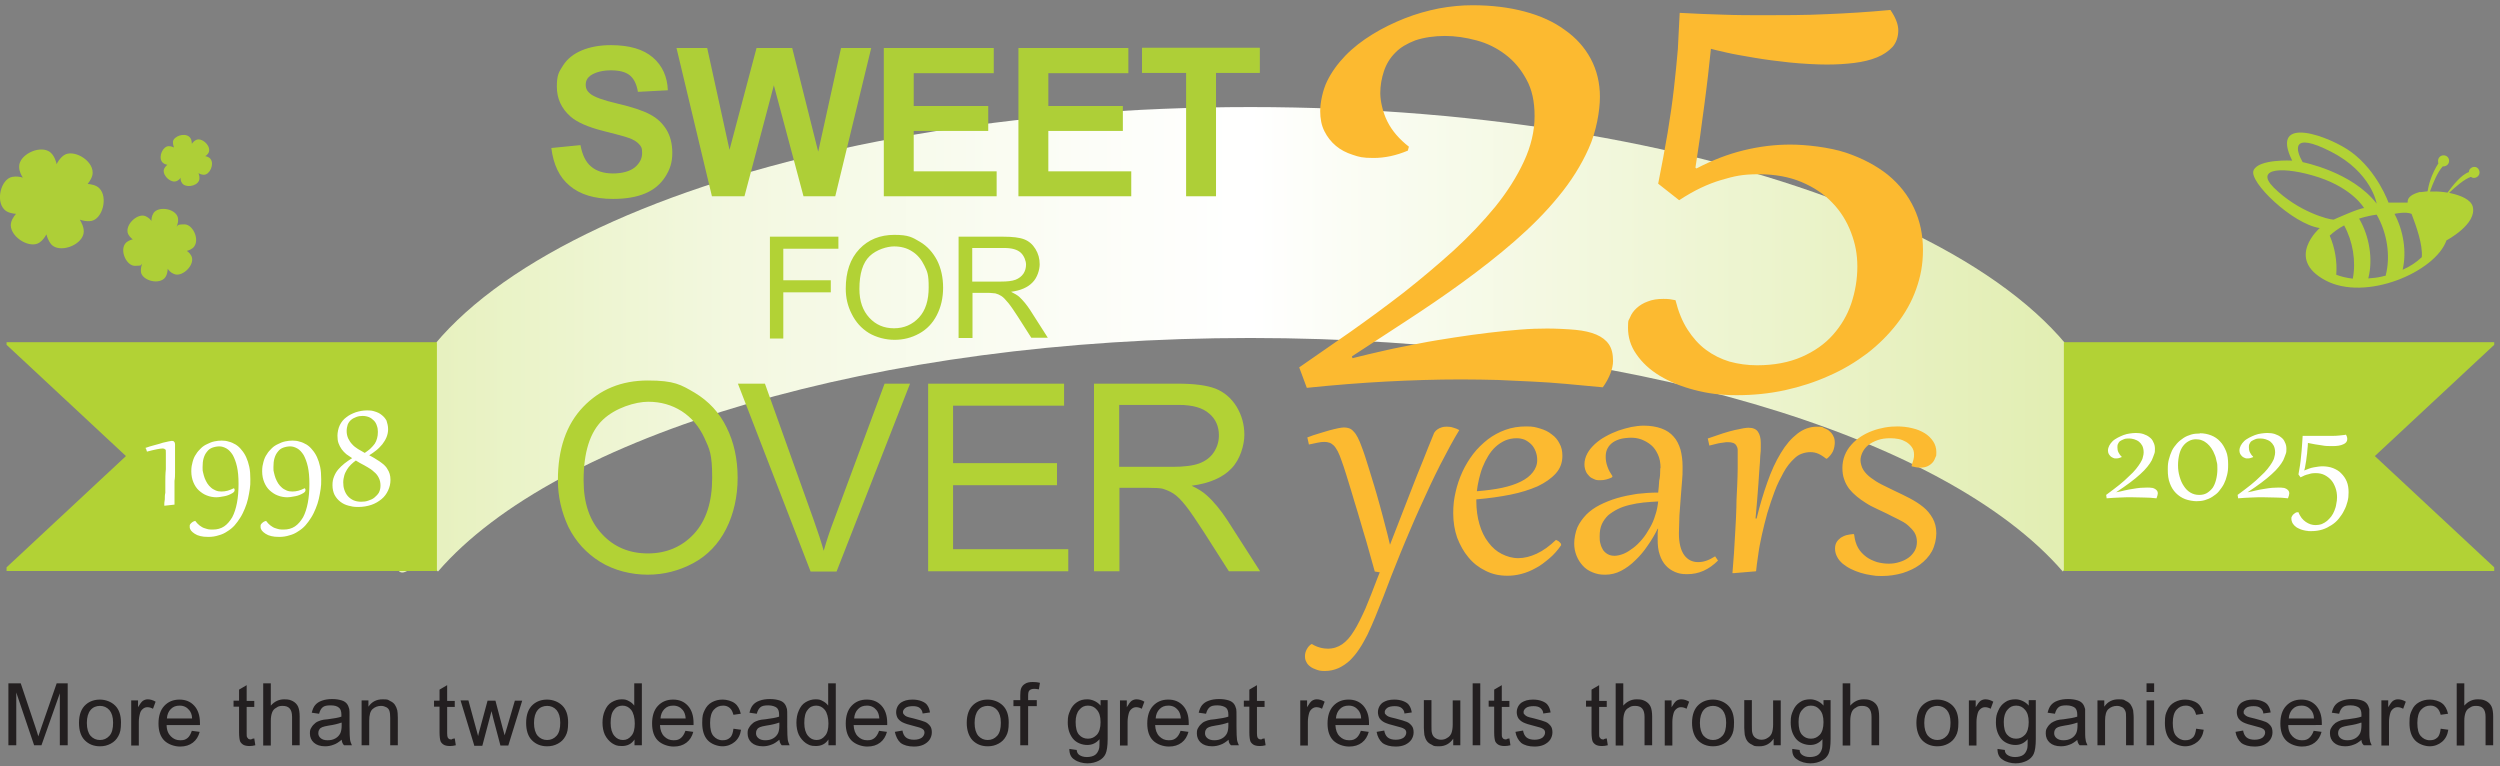
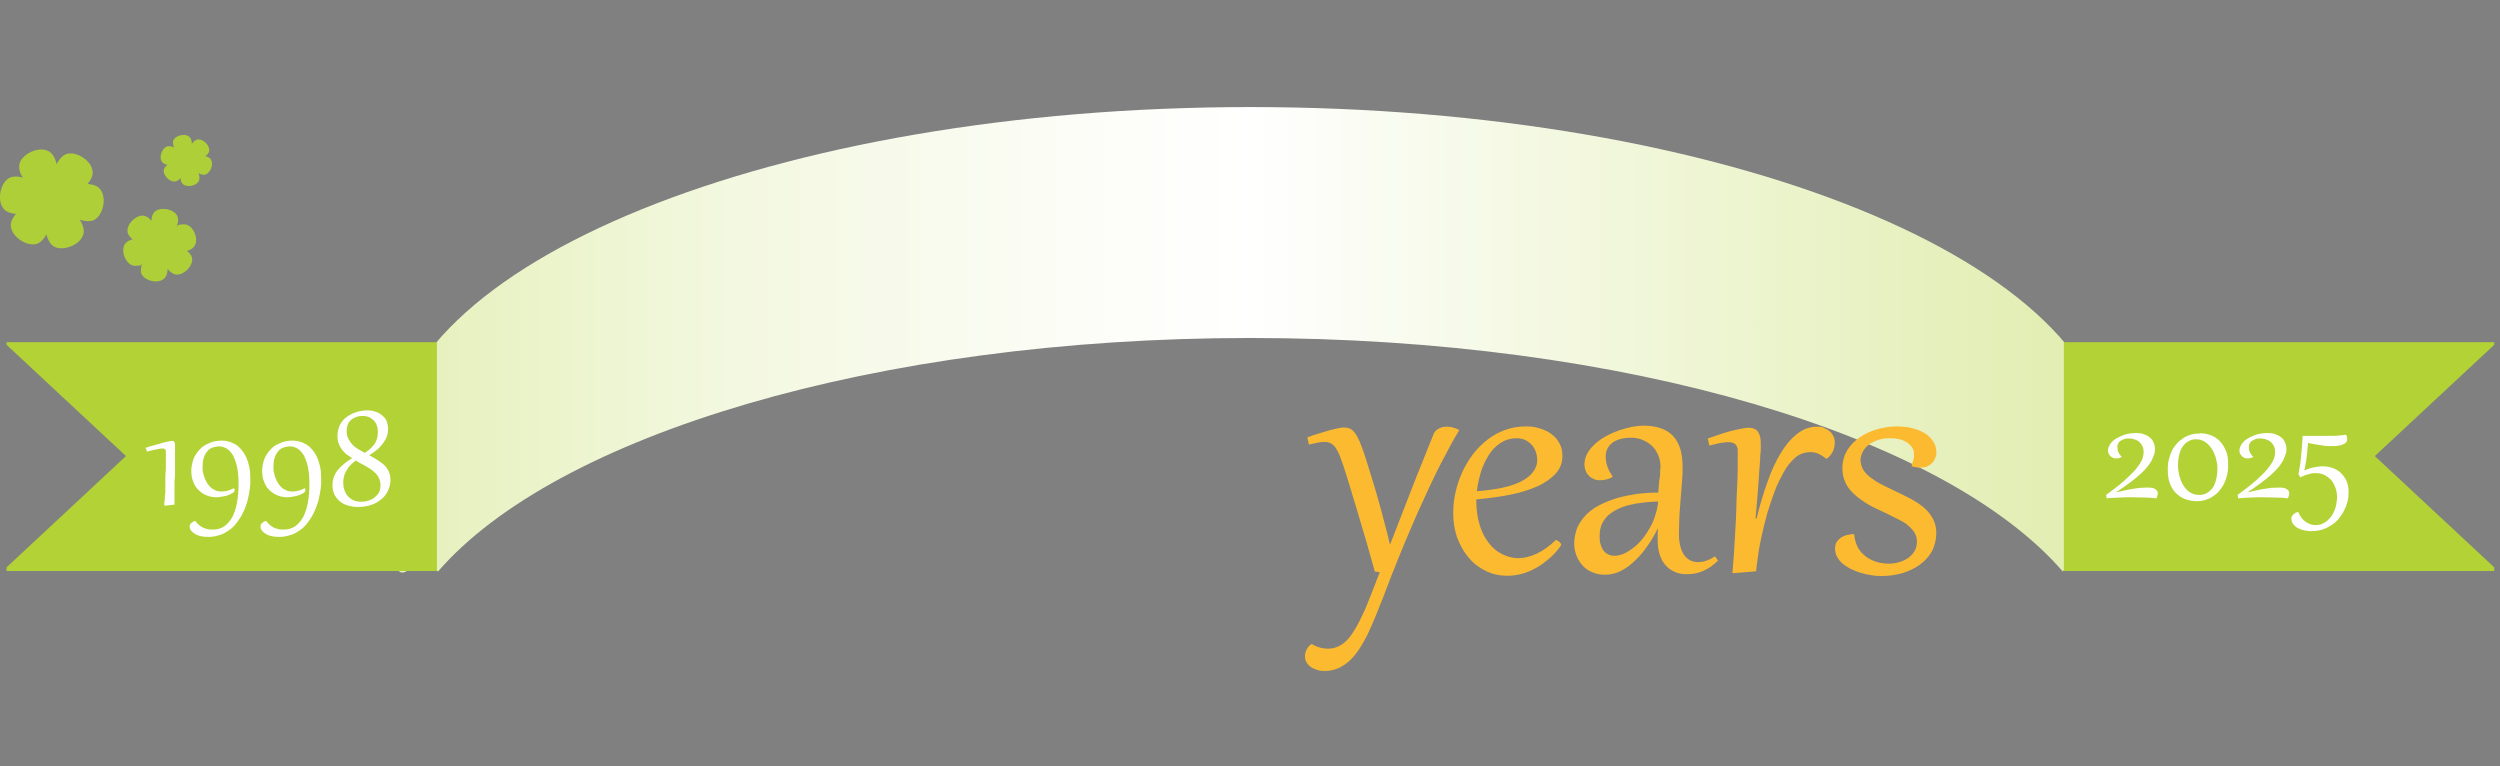
<svg xmlns="http://www.w3.org/2000/svg" viewBox="0 0 952.7 292">
  <rect x="0" y="0" width="952.7" height="292" fill="#808080" stroke="none" />
  <defs>
    <linearGradient id="linear-gradient" x1="148.5" x2="804.5" y1="406.7" y2="406.7" gradientTransform="matrix(1 0 0 -1 0 536)" gradientUnits="userSpaceOnUse">
      <stop offset="0" stop-color="#e0edae" />
      <stop offset="0" stop-color="#e5f0ba" />
      <stop offset=".2" stop-color="#f3f8e0" />
      <stop offset=".4" stop-color="#fcfdf7" />
      <stop offset=".5" stop-color="#fff" />
      <stop offset=".6" stop-color="#f8fbed" />
      <stop offset=".9" stop-color="#e6f0bd" />
      <stop offset="1" stop-color="#e0edae" />
    </linearGradient>
    <style>.cls-1{fill:#fff}.cls-3{fill:#aecf37}.cls-4{fill:#b2d235}.cls-6{fill:#fcba30}</style>
  </defs>
  <g id="Layer_1">
    <path d="M476.5 128.8c143.1 0 264.8 37.2 309.6 89 11.9-13.8 18.4-28.6 18.4-44 0-73.5-146.9-133-328-133s-328 59.5-328 133 6.5 30.2 18.4 44c44.8-51.8 166.5-89 309.6-89Z" style="fill:url(#linear-gradient)" />
-     <path d="M943.8 63.8c-1-.5-2.3 0-2.8 1 0 .3-.2.6-.2.8-2.9 1-6.1 5.1-8.1 7.8-1.9-.3-3.9-.5-5.7-.4h-1c1.1-3 2.9-7.5 4.9-9.6h.3c1.1 0 2.1-.9 2.1-2.1s-.9-2.1-2.1-2.1-2.1.9-2.1 2.1 0 .6.2.8c-2.8 4.4-3.8 8.3-4.2 10.8l-2.4.3h-.7c-2.8.8-4.7 2-4.5 4h-7.3S906 65.3 896.1 58c-7.9-5.9-31.5-14.8-22.6 3.2 0 0-12.8-.7-14.7 3.7-2 4.3 14.9 20.5 25.2 22 0 0-13.3 11.6 2.1 19.9 15.4 8.3 42-3.2 46.2-15.2 0 0 11.8-6.2 10-12.9-.7-2.6-4.5-4.3-9-5.2 2.3-2.2 5.7-5.2 8.3-6.1 0 0 .2 0 .3.2 1 .5 2.3 0 2.8-1s0-2.3-.9-2.8Zm-55.5-6c15.5 7.9 17.4 19.8 17.4 19.8-9.4-12.2-28.2-15.8-28.2-15.8-2.6-4.5-4.7-11.9 10.8-4Zm8.3 48.4c-2.4-.3-4.5-.8-6.3-1.5.4-5-.5-10.3-2.5-14.9 1.5-1.4 3.4-2.8 5.5-3.9 3.3 6 4.6 13.6 3.3 20.3Zm-7.3-22.5c-1.9 0-13.5-3-22.8-12.2-7.7-7.7 4.1-8.2 17.2-3.9 13.1 4.4 17.2 11.7 17.2 11.7-1.9 0-11.6 4.4-11.6 4.4Zm19.8 21.4c-.5 0-.9.2-1.4.3-1.8.4-3.5.6-5.2.7 1.9-7.3.4-16.2-3.5-22.8 1.2-.4 2.5-.7 3.8-1 1-.2 1.9-.4 2.9-.5 4 6.9 5.4 15.9 3.4 23.3Zm13.8-7.1c-1.9 1.8-4.3 3.5-7.3 4.8 1.6-6.9.3-14.9-3.1-21.3 0 0 4.2-1 6.5 0 1.8 4.7 4.3 11.7 3.9 16.5Z" class="cls-4" />
-     <path d="m210.1 56.4 11.1-1.1c.7 3.7 2 6.5 4.1 8.2 2 1.7 4.8 2.6 8.3 2.6s6.4-.8 8.3-2.3c1.9-1.6 2.8-3.4 2.8-5.5s-.4-2.5-1.2-3.4-2.2-1.8-4.1-2.4c-1.3-.5-4.4-1.3-9.1-2.5-6.1-1.5-10.4-3.4-12.9-5.6-3.5-3.1-5.2-6.9-5.2-11.4s.8-5.6 2.4-8.1c1.6-2.5 4-4.4 7.1-5.7s6.8-2 11.1-2c7.1 0 12.4 1.6 16 4.7s5.5 7.3 5.7 12.5l-11.4.6c-.5-2.9-1.5-5-3.1-6.3s-4-1.9-7.2-1.9-5.9.7-7.8 2c-1.2.9-1.8 2-1.8 3.5s.6 2.5 1.7 3.4c1.4 1.2 4.9 2.5 10.5 3.8s9.7 2.7 12.3 4.1c2.7 1.4 4.7 3.3 6.2 5.7s2.3 5.4 2.3 9-.9 6.3-2.7 9.1c-1.8 2.8-4.3 4.9-7.6 6.3s-7.4 2.1-12.3 2.1c-7.1 0-12.6-1.7-16.5-5-3.9-3.2-6.2-8-7-14.4Zm61.2 18.4-13.5-56.5h11.7l8.5 38.8 10.3-38.8h13.6l9.9 39.5 8.7-39.5H332l-13.7 56.5h-12.1l-11.3-42.3-11.2 42.3h-12.4Zm65.5 0V18.3h41.9v9.6h-30.5v12.5h28.4v9.5h-28.4v15.4h31.6v9.5h-43Zm51.3 0V18.3H430v9.6h-30.5v12.5h28.4v9.5h-28.4v15.4h31.6v9.5h-43Zm63.9 0v-47h-16.8v-9.6h44.9v9.6h-16.7v47H452Z" class="cls-3" />
-     <path d="M293.4 128.8V90.2h26.1v4.6h-21v12h18.1v4.6h-18.1V129h-5.1v-.2Zm28.9-18.8c0-6.4 1.7-11.4 5.2-15.1 3.4-3.6 7.9-5.4 13.3-5.4s6.8.9 9.7 2.6c2.9 1.7 5 4.1 6.6 7.1 1.5 3 2.3 6.5 2.3 10.4s-.8 7.4-2.4 10.5-3.8 5.4-6.7 7c-2.9 1.6-6 2.4-9.4 2.4s-6.9-.9-9.8-2.6c-2.9-1.8-5-4.2-6.5-7.2-1.6-3.1-2.3-6.3-2.3-9.7Zm5.2.1c0 4.7 1.3 8.3 3.8 11s5.6 4 9.4 4 7-1.4 9.5-4.1 3.7-6.5 3.7-11.5-.5-5.9-1.6-8.2c-1.1-2.3-2.6-4.2-4.7-5.5-2-1.3-4.3-1.9-6.9-1.9s-6.7 1.2-9.3 3.7c-2.6 2.5-3.9 6.7-3.9 12.5Zm37.8 18.7V90.2h17.1c3.4 0 6.1.3 7.9 1s3.2 1.9 4.3 3.7c1.1 1.8 1.6 3.7 1.6 5.8s-.9 5.1-2.7 6.9c-1.8 1.9-4.5 3.1-8.2 3.6 1.4.7 2.4 1.3 3.1 1.9 1.5 1.4 2.9 3.1 4.2 5.1l6.7 10.5H393l-5.1-8c-1.5-2.3-2.7-4.1-3.7-5.3-1-1.2-1.8-2.1-2.6-2.6s-1.5-.8-2.3-1c-.6 0-1.5-.2-2.8-.2h-5.9v17.2h-5.3Zm5.2-21.5h11c2.3 0 4.2-.2 5.5-.7s2.3-1.3 3-2.3c.7-1.1 1-2.2 1-3.5s-.7-3.3-2-4.5-3.4-1.8-6.3-1.8h-12.2v12.8ZM212.6 183c0-11.9 3.2-21.2 9.6-27.9 6.4-6.7 14.6-10.1 24.7-10.1s12.6 1.6 17.9 4.7c5.3 3.2 9.4 7.6 12.1 13.2 2.8 5.6 4.2 12.1 4.2 19.2s-1.5 13.8-4.4 19.5-7.1 10.1-12.5 13-11.2 4.4-17.4 4.4-12.8-1.6-18.1-4.9c-5.3-3.3-9.3-7.7-12.1-13.3-2.6-5.6-4-11.5-4-17.8Zm9.8.1c0 8.6 2.3 15.4 7 20.4 4.6 5 10.5 7.4 17.5 7.4s13-2.5 17.6-7.5 6.9-12.1 6.9-21.3-1-10.9-3-15.3c-2-4.3-4.9-7.7-8.6-10.1-3.8-2.4-8-3.6-12.8-3.6s-12.5 2.3-17.3 6.9c-4.9 4.7-7.3 12.4-7.3 23.1Zm86.5 34.7-27.7-71.6h10.3l18.6 52c1.5 4.2 2.8 8.1 3.8 11.7 1.1-3.9 2.4-7.8 3.9-11.7l19.3-52h9.7l-28 71.6h-9.9Zm44.8 0v-71.6h51.8v8.4h-42.3v21.9h39.6v8.4h-39.6v24.4h43.9v8.4h-53.4Zm63.2 0v-71.6h31.7c6.4 0 11.2.6 14.6 1.9 3.3 1.3 6 3.6 8 6.8 2 3.3 3 6.9 3 10.8s-1.6 9.4-4.9 12.8c-3.3 3.5-8.4 5.7-15.2 6.6 2.5 1.2 4.4 2.4 5.7 3.6 2.8 2.5 5.4 5.7 7.9 9.5l12.5 19.5h-11.9l-9.5-14.9c-2.8-4.3-5-7.6-6.8-9.9-1.8-2.3-3.4-3.9-4.8-4.8-1.4-.9-2.9-1.5-4.3-1.9-1.1-.2-2.8-.3-5.3-.3h-11v31.8h-9.7q0 .1 0 0Zm9.5-39.9h20.4c4.3 0 7.7-.4 10.2-1.3 2.4-.9 4.3-2.3 5.6-4.3 1.3-2 1.9-4.1 1.9-6.4 0-3.4-1.2-6.2-3.7-8.3-2.5-2.2-6.3-3.3-11.6-3.3h-22.7v23.6q-.1 0 0 0Z" class="cls-4" />
-     <path d="M3.2 284v-23.6h4.7l5.6 16.7c.5 1.6.9 2.7 1.1 3.5.3-.9.7-2.1 1.3-3.8l5.7-16.4h4.2V284h-3v-19.8l-7 19.8H13l-6.8-20.1V284h-3Zm26.9-8.5c0-3.2.9-5.5 2.6-7 1.5-1.3 3.3-1.9 5.4-1.9s4.3.8 5.8 2.3 2.2 3.7 2.2 6.4-.3 3.9-1 5.2c-.7 1.3-1.6 2.2-2.9 2.9s-2.6 1-4.1 1c-2.4 0-4.3-.8-5.8-2.3s-2.2-3.8-2.2-6.6Zm3 0c0 2.2.5 3.8 1.4 4.9 1 1.1 2.2 1.6 3.6 1.6s2.6-.5 3.6-1.6 1.4-2.8 1.4-5-.5-3.7-1.4-4.8c-1-1.1-2.2-1.6-3.6-1.6s-2.7.5-3.6 1.6-1.4 2.7-1.4 4.9ZM50 284v-17.1h2.6v2.6c.7-1.2 1.3-2 1.8-2.4.6-.4 1.2-.6 1.9-.6 1 0 2 .3 3 .9l-1 2.7c-.7-.4-1.4-.6-2.1-.6s-1.2.2-1.7.6-.9.9-1.1 1.6c-.3 1-.5 2.2-.5 3.4v9H50Zm23.1-5.5 3 .4c-.5 1.8-1.3 3.1-2.6 4.1s-2.9 1.5-4.9 1.5-4.5-.8-6-2.3-2.2-3.7-2.2-6.5.7-5.1 2.2-6.7 3.4-2.4 5.8-2.4 4.2.8 5.6 2.3 2.2 3.7 2.2 6.6v.8H63.5c0 1.9.6 3.3 1.6 4.3s2.1 1.5 3.6 1.5 2-.3 2.7-.8 1.3-1.6 1.7-2.8Zm-9.5-4.7h9.6c0-1.4-.5-2.5-1.1-3.2-.9-1.1-2.1-1.7-3.6-1.7s-2.5.4-3.4 1.3-1.4 2.1-1.5 3.6Zm33.3 7.6.4 2.6c-.8.2-1.5.3-2.2.3-1.1 0-1.9-.2-2.4-.5s-1-.8-1.2-1.3-.4-1.7-.4-3.4v-9.8H89V267h2.1v-4.2l2.9-1.7v6h2.9v2.3H94v10c0 .8 0 1.4.2 1.6s.3.4.5.6c.2.1.6.2 1 .2.3-.3.7-.3 1.2-.4Zm3.4 2.6v-23.6h2.9v8.5c1.4-1.6 3.1-2.4 5.1-2.4s2.4.3 3.3.7c.9.5 1.6 1.2 2 2.1s.6 2.2.6 3.8V284h-2.9v-10.8c0-1.5-.3-2.5-.9-3.2s-1.5-1-2.7-1-1.7.2-2.4.7c-.8.4-1.3 1-1.6 1.8s-.5 1.8-.5 3.2v9.4h-2.9Zm29.9-2.1c-1.1.9-2.1 1.6-3.1 1.9-1 .4-2.1.6-3.2.6-1.9 0-3.3-.5-4.3-1.4s-1.5-2.1-1.5-3.5.2-1.6.6-2.3c.4-.7.9-1.2 1.5-1.7s1.3-.7 2.1-1c.6-.2 1.4-.3 2.6-.4 2.3-.3 4.1-.6 5.2-1v-.8c0-1.2-.3-2-.8-2.5-.7-.7-1.8-1-3.3-1s-2.4.2-3 .7-1.1 1.3-1.4 2.5l-2.8-.4c.3-1.2.7-2.2 1.3-2.9.6-.7 1.4-1.3 2.6-1.7 1.1-.4 2.4-.6 3.9-.6s2.6.2 3.6.5 1.6.8 2 1.3.7 1.2.9 2c.1.5.1 1.4.1 2.7v3.9c0 2.7.1 4.4.2 5.1.1.7.4 1.4.7 2.1h-3c-.6-.6-.8-1.3-.9-2.1Zm-.2-6.5c-1.1.4-2.6.8-4.7 1.1-1.2.2-2 .4-2.5.6s-.9.5-1.1.9c-.3.4-.4.9-.4 1.4 0 .8.3 1.4.9 1.9s1.4.8 2.6.8 2.1-.2 3-.7c.9-.5 1.5-1.2 1.9-2 .3-.7.5-1.6.5-2.9v-1.1h-.2Zm7.8 8.6v-17.1h2.6v2.4c1.3-1.9 3.1-2.8 5.4-2.8s2 .2 2.8.6c.9.4 1.5.9 1.9 1.5s.7 1.3.9 2.1c.1.5.2 1.5.2 2.8V284h-2.9v-10.4c0-1.2-.1-2.1-.3-2.7s-.6-1.1-1.2-1.4c-.6-.3-1.2-.5-2-.5-1.2 0-2.3.4-3.2 1.2s-1.3 2.3-1.3 4.5v9.3h-2.9Zm35.5-2.6.4 2.6c-.8.2-1.5.3-2.2.3-1.1 0-1.9-.2-2.4-.5s-1-.8-1.2-1.3-.4-1.7-.4-3.4v-9.8h-2.1V267h2.1v-4.2l2.9-1.7v6h2.9v2.3h-2.9v10c0 .8.1 1.4.2 1.6s.3.4.5.6c.2.1.6.2 1 .2.2-.3.7-.3 1.2-.4Zm7.4 2.6-5.2-17.1h3l2.7 9.9 1 3.7c0-.2.3-1.4.9-3.5l2.7-10h3l2.6 9.9.9 3.3 1-3.3 2.9-9.9h2.8l-5.3 17.1h-3l-2.7-10.2-.7-2.9-3.5 13.2h-3.1v-.2Zm19.8-8.5c0-3.2.9-5.5 2.6-7 1.5-1.3 3.3-1.9 5.4-1.9s4.3.8 5.8 2.3 2.2 3.7 2.2 6.4-.3 3.9-1 5.2c-.7 1.3-1.6 2.2-2.9 2.9s-2.6 1-4.1 1c-2.4 0-4.3-.8-5.8-2.3s-2.2-3.8-2.2-6.6Zm3 0c0 2.2.5 3.8 1.4 4.9 1 1.1 2.2 1.6 3.6 1.6s2.6-.5 3.6-1.6 1.4-2.8 1.4-5-.5-3.7-1.4-4.8c-1-1.1-2.2-1.6-3.6-1.6s-2.7.5-3.6 1.6-1.4 2.7-1.4 4.9Zm38.3 8.5v-2.2c-1.1 1.7-2.7 2.5-4.8 2.5s-2.6-.4-3.8-1.1c-1.1-.8-2-1.8-2.7-3.2-.6-1.3-.9-2.9-.9-4.6s.3-3.3.9-4.6c.6-1.4 1.4-2.5 2.6-3.2s2.4-1.1 3.8-1.1 1.9.2 2.8.7c.8.4 1.5 1 2 1.7v-8.5h2.9V284h-2.8Zm-9.1-8.5c0 2.2.5 3.8 1.4 4.9s2 1.6 3.3 1.6 2.3-.5 3.2-1.6c.9-1 1.3-2.6 1.3-4.7s-.5-4.1-1.4-5.2-2-1.6-3.3-1.6-2.4.5-3.2 1.6c-.9 1-1.3 2.7-1.3 5Zm28.5 3 3 .4c-.5 1.8-1.3 3.1-2.6 4.1s-2.9 1.5-4.9 1.5-4.5-.8-6-2.3-2.2-3.7-2.2-6.5.7-5.1 2.2-6.7 3.4-2.4 5.8-2.4 4.2.8 5.6 2.3 2.2 3.7 2.2 6.6v.8h-12.8c.1 1.9.6 3.3 1.6 4.3s2.1 1.5 3.6 1.5 2-.3 2.7-.8 1.4-1.6 1.8-2.8Zm-9.5-4.7h9.6c-.1-1.4-.5-2.5-1.1-3.2-.9-1.1-2.1-1.7-3.6-1.7s-2.5.4-3.4 1.3-1.4 2.1-1.5 3.6Zm27.8 3.9 2.9.4c-.3 2-1.1 3.5-2.4 4.6s-2.9 1.7-4.7 1.7-4.2-.8-5.6-2.3-2.1-3.7-2.1-6.6.3-3.5.9-4.8 1.5-2.4 2.8-3.1 2.6-1 4.1-1 3.4.5 4.6 1.4 1.9 2.3 2.3 4l-2.8.4c-.3-1.1-.7-2-1.4-2.6s-1.5-.9-2.5-.9c-1.5 0-2.6.5-3.6 1.6-.9 1-1.4 2.7-1.4 5s.4 4 1.3 5 2 1.6 3.4 1.6 2.1-.3 2.9-1 1.1-1.9 1.3-3.4Zm17.5 4.2c-1.1.9-2.1 1.6-3.1 1.9-1 .4-2.1.6-3.2.6-1.9 0-3.3-.5-4.3-1.4s-1.5-2.1-1.5-3.5.2-1.6.6-2.3c.4-.7.9-1.2 1.5-1.7s1.3-.7 2.1-1c.6-.2 1.4-.3 2.6-.4 2.3-.3 4.1-.6 5.2-1v-.8c0-1.2-.3-2-.8-2.5s-1.8-1-3.3-1-2.4.2-3 .7-1.1 1.3-1.4 2.5l-2.8-.4c.3-1.2.7-2.2 1.3-2.9.6-.7 1.4-1.3 2.6-1.7 1.1-.4 2.4-.6 3.9-.6s2.6.2 3.6.5 1.6.8 2 1.3.7 1.2.9 2c.1.5.1 1.4.1 2.7v3.9c0 2.7.1 4.4.2 5.1s.4 1.4.7 2.1h-3c-.6-.6-.8-1.3-.9-2.1Zm-.2-6.5c-1.1.4-2.6.8-4.7 1.1-1.2.2-2 .4-2.5.6s-.9.5-1.1.9c-.3.4-.4.9-.4 1.4 0 .8.3 1.4.9 1.9s1.4.8 2.6.8 2.1-.2 3-.7 1.5-1.2 1.9-2c.3-.7.5-1.6.5-2.9v-1.1h-.2Zm18.9 8.6v-2.2c-1.1 1.7-2.7 2.5-4.8 2.5s-2.6-.4-3.8-1.1c-1.1-.8-2-1.8-2.7-3.2-.6-1.3-.9-2.9-.9-4.6s.3-3.3.9-4.6c.6-1.4 1.4-2.5 2.6-3.2s2.4-1.1 3.8-1.1 1.9.2 2.8.7c.8.4 1.5 1 2 1.7v-8.5h2.9V284h-2.8Zm-9.2-8.5c0 2.2.5 3.8 1.4 4.9s2 1.6 3.3 1.6 2.3-.5 3.2-1.6c.9-1 1.3-2.6 1.3-4.7s-.5-4.1-1.4-5.2-2-1.6-3.3-1.6-2.4.5-3.2 1.6c-.9 1-1.3 2.7-1.3 5Zm28.5 3 3 .4c-.5 1.8-1.3 3.1-2.6 4.1s-2.9 1.5-4.9 1.5-4.5-.8-6-2.3-2.2-3.7-2.2-6.5.7-5.1 2.2-6.7 3.4-2.4 5.8-2.4 4.2.8 5.6 2.3 2.2 3.7 2.2 6.6v.8h-12.8c.1 1.9.6 3.3 1.6 4.3s2.1 1.5 3.6 1.5 2-.3 2.7-.8 1.4-1.6 1.8-2.8Zm-9.5-4.7h9.6c-.1-1.4-.5-2.5-1.1-3.2-.9-1.1-2.1-1.7-3.6-1.7s-2.5.4-3.4 1.3-1.4 2.1-1.5 3.6Zm15.5 5.1 2.9-.5c.2 1.1.6 2 1.3 2.6s1.8.9 3.1.9 2.3-.3 3-.8c.6-.5 1-1.2 1-1.9s-.3-1.2-.9-1.5c-.4-.3-1.4-.6-3-1-2.1-.5-3.6-1-4.4-1.4s-1.4-.9-1.9-1.6c-.4-.7-.6-1.5-.6-2.3s.2-1.5.5-2.1.8-1.2 1.4-1.6c.5-.3 1.1-.6 1.8-.8.8-.2 1.6-.3 2.5-.3 1.3 0 2.5.2 3.5.6s1.8.9 2.2 1.6c.5.7.8 1.5 1 2.7l-2.8.4c-.1-.9-.5-1.6-1.1-2.1s-1.5-.7-2.6-.7-2.3.2-2.9.7-.9 1-.9 1.5.1.7.4 1c.2.3.6.6 1.1.8.3.1 1.1.4 2.6.7 2.1.5 3.5 1 4.3 1.3s1.4.9 1.9 1.5.7 1.5.7 2.5-.3 1.9-.8 2.7c-.6.9-1.4 1.5-2.4 2-1.1.5-2.3.7-3.6.7-2.2 0-3.9-.5-5.1-1.4-1.1-1-1.8-2.4-2.2-4.2Zm27.4-3.4c0-3.2.9-5.5 2.6-7 1.5-1.3 3.3-1.9 5.4-1.9s4.3.8 5.8 2.3 2.2 3.7 2.2 6.4-.3 3.9-1 5.2c-.7 1.3-1.6 2.2-2.9 2.9s-2.6 1-4.1 1c-2.4 0-4.3-.8-5.8-2.3-1.4-1.5-2.2-3.8-2.2-6.6Zm3 0c0 2.2.5 3.8 1.4 4.9 1 1.1 2.2 1.6 3.6 1.6s2.6-.5 3.6-1.6 1.4-2.8 1.4-5-.5-3.7-1.4-4.8c-1-1.1-2.2-1.6-3.6-1.6s-2.7.5-3.6 1.6-1.4 2.7-1.4 4.9Zm17.4 8.5v-14.9h-2.6v-2.3h2.6V265c0-1.1.1-2 .3-2.6.3-.8.8-1.4 1.5-1.8.7-.5 1.7-.7 3-.7s1.7.1 2.7.3l-.4 2.5c-.6-.1-1.2-.2-1.7-.2-.9 0-1.5.2-1.9.6s-.5 1.1-.5 2.1v1.6h3.3v2.3h-3.3V284h-3Zm18.7 1.4 2.8.4c.1.9.4 1.5 1 1.9.7.5 1.7.8 2.9.8s2.4-.3 3.1-.8 1.2-1.3 1.5-2.3c.2-.6.2-1.8.2-3.7-1.3 1.5-2.8 2.2-4.7 2.2s-4.2-.8-5.5-2.5-1.9-3.7-1.9-6.1.3-3.1.9-4.5 1.4-2.4 2.6-3.2 2.4-1.1 4-1.1 3.7.8 5 2.4v-2.1h2.7v14.8c0 2.7-.3 4.6-.8 5.7s-1.4 2-2.6 2.6-2.6 1-4.3 1-3.7-.5-4.9-1.4c-1.4-.8-2-2.2-2-4.1Zm2.4-10.3c0 2.2.4 3.9 1.3 4.9s2 1.5 3.4 1.5 2.4-.5 3.4-1.5c.9-1 1.4-2.6 1.4-4.8s-.5-3.7-1.4-4.7c-.9-1.1-2-1.6-3.4-1.6s-2.4.5-3.3 1.6c-.9 1-1.4 2.6-1.4 4.6Zm16.9 8.9v-17.1h2.6v2.6c.7-1.2 1.3-2 1.8-2.4.6-.4 1.2-.6 1.9-.6 1 0 2 .3 3 .9l-1 2.7c-.7-.4-1.4-.6-2.1-.6s-1.2.2-1.7.6-.9.9-1.1 1.6c-.3 1-.5 2.2-.5 3.4v9h-2.9v-.1Zm23.1-5.5 3 .4c-.5 1.8-1.3 3.1-2.6 4.1s-2.9 1.5-4.9 1.5-4.5-.8-6-2.3-2.2-3.7-2.2-6.5.7-5.1 2.2-6.7 3.4-2.4 5.8-2.4 4.2.8 5.6 2.3 2.2 3.7 2.2 6.6v.8h-12.8c.1 1.9.6 3.3 1.6 4.3s2.1 1.5 3.6 1.5 2-.3 2.7-.8 1.4-1.6 1.8-2.8Zm-9.5-4.7h9.6c-.1-1.4-.5-2.5-1.1-3.2-.9-1.1-2.1-1.7-3.6-1.7s-2.5.4-3.4 1.3-1.4 2.1-1.5 3.6Zm27.8 8.1c-1.1.9-2.1 1.6-3.1 1.9-1 .4-2.1.6-3.2.6-1.9 0-3.3-.5-4.3-1.4s-1.5-2.1-1.5-3.5.2-1.6.6-2.3c.4-.7.9-1.2 1.5-1.7s1.3-.7 2.1-1c.6-.2 1.4-.3 2.6-.4 2.3-.3 4.1-.6 5.2-1v-.8c0-1.2-.3-2-.8-2.5s-1.8-1-3.3-1-2.4.2-3 .7-1.1 1.3-1.4 2.5l-2.8-.4c.3-1.2.7-2.2 1.3-2.9.6-.7 1.4-1.3 2.6-1.7 1.1-.4 2.4-.6 3.9-.6s2.6.2 3.6.5 1.6.8 2 1.3.7 1.2.9 2c.1.5.1 1.4.1 2.7v3.9c0 2.7.1 4.4.2 5.1s.4 1.4.7 2.1h-3c-.7-.6-.9-1.3-.9-2.1Zm-.3-6.5c-1.1.4-2.6.8-4.7 1.1-1.2.2-2 .4-2.5.6s-.9.5-1.1.9c-.3.4-.4.9-.4 1.4 0 .8.3 1.4.9 1.9s1.4.8 2.6.8 2.1-.2 3-.7 1.5-1.2 1.9-2c.3-.7.5-1.6.5-2.9v-1.1h-.2Zm14 6 .4 2.6c-.8.2-1.5.3-2.2.3-1.1 0-1.9-.2-2.4-.5s-1-.8-1.2-1.3-.4-1.7-.4-3.4v-9.8H474V267h2.1v-4.2l2.9-1.7v6h2.9v2.3H479v10c0 .8.1 1.4.2 1.6s.3.4.5.6c.2.1.6.2 1 .2.2-.3.6-.3 1.2-.4Zm13.6 2.6v-17.1h2.6v2.6c.7-1.2 1.3-2 1.8-2.4.6-.4 1.2-.6 1.9-.6 1 0 2 .3 3 .9l-1 2.7c-.7-.4-1.4-.6-2.1-.6s-1.2.2-1.7.6-.9.9-1.1 1.6c-.3 1-.5 2.2-.5 3.4v9h-2.9v-.1Zm23.1-5.5 3 .4c-.5 1.8-1.3 3.1-2.6 4.1s-2.9 1.5-4.9 1.5-4.5-.8-6-2.3-2.2-3.7-2.2-6.5.7-5.1 2.2-6.7 3.4-2.4 5.8-2.4 4.2.8 5.6 2.3c1.4 1.6 2.2 3.7 2.2 6.6v.8h-12.8c.1 1.9.6 3.3 1.6 4.3s2.1 1.5 3.6 1.5 2-.3 2.7-.8 1.4-1.6 1.8-2.8Zm-9.5-4.7h9.6c0-1.4-.5-2.5-1.1-3.2-.9-1.1-2.1-1.7-3.6-1.7s-2.5.4-3.4 1.3-1.4 2.1-1.5 3.6Zm15.5 5.1 2.9-.5c.2 1.1.6 2 1.3 2.6s1.8.9 3.1.9 2.3-.3 3-.8c.6-.5 1-1.2 1-1.9s-.3-1.2-.9-1.5c-.4-.3-1.4-.6-3-1-2.1-.5-3.6-1-4.4-1.4-.8-.4-1.4-.9-1.9-1.6-.4-.7-.6-1.5-.6-2.3s.2-1.5.5-2.1.8-1.2 1.4-1.6c.5-.3 1.1-.6 1.8-.8.8-.2 1.6-.3 2.5-.3 1.3 0 2.5.2 3.5.6s1.8.9 2.2 1.6c.5.7.8 1.5 1 2.7l-2.8.4c0-.9-.5-1.6-1.1-2.1s-1.5-.7-2.6-.7-2.3.2-2.9.7-.9 1-.9 1.5 0 .7.4 1c.2.3.6.6 1.1.8.3.1 1.1.4 2.6.7 2.1.5 3.5 1 4.3 1.3s1.4.9 1.9 1.5.7 1.5.7 2.5-.3 1.9-.8 2.7c-.6.9-1.4 1.5-2.4 2-1.1.5-2.3.7-3.6.7-2.2 0-3.9-.5-5.1-1.4-1.1-1-1.9-2.4-2.2-4.2Zm29.2 5.1v-2.5c-1.3 1.9-3.1 2.9-5.4 2.9s-2-.2-2.8-.6c-.9-.4-1.5-.9-1.9-1.5s-.7-1.3-.9-2.2c0-.6-.2-1.5-.2-2.7v-10.6h2.9v9.5c0 1.5 0 2.5.2 3.1.2.8.6 1.4 1.2 1.8.6.4 1.3.7 2.2.7s1.7-.2 2.4-.7c.8-.4 1.3-1.1 1.6-1.8.3-.8.5-1.9.5-3.3v-9.2h2.9V284h-2.7Zm7.4 0v-23.6h2.9V284h-2.9Zm14-2.6.4 2.6c-.8.2-1.5.3-2.2.3-1.1 0-1.9-.2-2.4-.5s-1-.8-1.2-1.3-.4-1.7-.4-3.4v-9.8h-2.1V267h2.1v-4.2l2.9-1.7v6h2.9v2.3h-2.9v10c0 .8 0 1.4.2 1.6 0 .2.3.4.5.6.2.1.6.2 1 .2.3-.3.7-.3 1.2-.4Zm2.3-2.5 2.9-.5c.2 1.1.6 2 1.3 2.6s1.8.9 3.1.9 2.3-.3 3-.8c.6-.5 1-1.2 1-1.9s-.3-1.2-.9-1.5c-.4-.3-1.4-.6-3-1-2.1-.5-3.6-1-4.4-1.4-.8-.4-1.4-.9-1.9-1.6-.4-.7-.6-1.5-.6-2.3s.2-1.5.5-2.1.8-1.2 1.4-1.6c.5-.3 1.1-.6 1.8-.8.8-.2 1.6-.3 2.5-.3 1.3 0 2.5.2 3.5.6s1.8.9 2.2 1.6c.5.7.8 1.5 1 2.7l-2.8.4c0-.9-.5-1.6-1.1-2.1s-1.5-.7-2.6-.7-2.3.2-2.9.7-.9 1-.9 1.5 0 .7.4 1c.2.3.6.6 1.1.8.3.1 1.1.4 2.6.7 2.1.5 3.5 1 4.3 1.3s1.4.9 1.9 1.5.7 1.5.7 2.5-.3 1.9-.8 2.7c-.6.9-1.4 1.5-2.4 2-1.1.5-2.3.7-3.6.7-2.2 0-3.9-.5-5.1-1.4-1.1-1-1.9-2.4-2.2-4.2Zm34.8 2.5.4 2.6c-.8.2-1.5.3-2.2.3-1.1 0-1.9-.2-2.4-.5s-1-.8-1.2-1.3-.4-1.7-.4-3.4v-9.8h-2.1V267h2.1v-4.2l2.9-1.7v6h2.9v2.3h-2.9v10c0 .8 0 1.4.2 1.6s.3.4.5.6c.2.1.6.2 1 .2.3-.3.7-.3 1.2-.4Zm3.4 2.6v-23.6h2.9v8.5c1.4-1.6 3.1-2.4 5.1-2.4s2.4.3 3.3.7c.9.5 1.6 1.2 2 2.1s.6 2.2.6 3.8V284h-2.9v-10.8c0-1.5-.3-2.5-.9-3.2-.6-.7-1.5-1-2.7-1s-1.7.2-2.4.7c-.8.4-1.3 1-1.6 1.8s-.5 1.8-.5 3.2v9.4h-2.9v-.1Zm18.7 0v-17.1h2.6v2.6c.7-1.2 1.3-2 1.8-2.4.6-.4 1.2-.6 1.9-.6 1 0 2 .3 3 .9l-1 2.7c-.7-.4-1.4-.6-2.1-.6s-1.2.2-1.7.6-.9.9-1.1 1.6c-.3 1-.5 2.2-.5 3.4v9h-2.9Zm10.4-8.5c0-3.2.9-5.5 2.6-7 1.5-1.3 3.3-1.9 5.4-1.9s4.3.8 5.8 2.3 2.2 3.7 2.2 6.4-.3 3.9-1 5.2c-.7 1.3-1.6 2.2-2.9 2.9s-2.6 1-4.1 1c-2.4 0-4.3-.8-5.8-2.3-1.4-1.5-2.2-3.8-2.2-6.6Zm3 0c0 2.2.5 3.8 1.4 4.9 1 1.1 2.2 1.6 3.6 1.6s2.6-.5 3.6-1.6 1.4-2.8 1.4-5-.5-3.7-1.4-4.8c-1-1.1-2.2-1.6-3.6-1.6s-2.7.5-3.6 1.6-1.4 2.7-1.4 4.9Zm28.1 8.5v-2.5c-1.3 1.9-3.1 2.9-5.4 2.9s-2-.2-2.8-.6c-.9-.4-1.5-.9-1.9-1.5s-.7-1.3-.9-2.2c0-.6-.2-1.5-.2-2.7v-10.6h2.9v9.5c0 1.5 0 2.5.2 3.1.2.8.6 1.4 1.2 1.8.6.4 1.3.7 2.2.7s1.7-.2 2.4-.7c.8-.4 1.3-1.1 1.6-1.8.3-.8.5-1.9.5-3.3v-9.2h2.9V284h-2.7Zm7.1 1.4 2.8.4c0 .9.4 1.5 1 1.9.7.5 1.7.8 2.9.8s2.4-.3 3.1-.8 1.2-1.3 1.5-2.3c.2-.6.2-1.8.2-3.7-1.3 1.5-2.8 2.2-4.7 2.2s-4.2-.8-5.5-2.5-1.9-3.7-1.9-6.1.3-3.1.9-4.5c.6-1.4 1.4-2.4 2.6-3.2 1.1-.8 2.4-1.1 4-1.1s3.7.8 5 2.4v-2.1h2.7v14.8c0 2.7-.3 4.6-.8 5.7s-1.4 2-2.6 2.6c-1.2.6-2.6 1-4.3 1s-3.7-.5-4.9-1.4c-1.5-.8-2.1-2.2-2-4.1Zm2.4-10.3c0 2.2.4 3.9 1.3 4.9s2 1.5 3.4 1.5 2.4-.5 3.4-1.5c.9-1 1.4-2.6 1.4-4.8s-.5-3.7-1.4-4.7c-.9-1.1-2-1.6-3.4-1.6s-2.4.5-3.3 1.6c-1 1-1.4 2.6-1.4 4.6Zm16.8 8.9v-23.6h2.9v8.5c1.4-1.6 3.1-2.4 5.1-2.4s2.4.3 3.3.7c.9.5 1.6 1.2 2 2.1s.6 2.2.6 3.8V284h-2.9v-10.8c0-1.5-.3-2.5-.9-3.2-.6-.7-1.5-1-2.7-1s-1.7.2-2.4.7c-.8.4-1.3 1-1.6 1.8s-.5 1.8-.5 3.2v9.4h-2.9v-.1Zm28.1-8.5c0-3.2.9-5.5 2.6-7 1.5-1.3 3.3-1.9 5.4-1.9s4.3.8 5.8 2.3 2.2 3.7 2.2 6.4-.3 3.9-1 5.2c-.7 1.3-1.6 2.2-2.9 2.9-1.3.7-2.6 1-4.1 1-2.4 0-4.3-.8-5.8-2.3-1.4-1.5-2.2-3.8-2.2-6.6Zm3 0c0 2.2.5 3.8 1.4 4.9 1 1.1 2.2 1.6 3.6 1.6s2.6-.5 3.6-1.6 1.4-2.8 1.4-5-.5-3.7-1.4-4.8c-1-1.1-2.2-1.6-3.6-1.6s-2.7.5-3.6 1.6-1.4 2.7-1.4 4.9Zm17 8.5v-17.1h2.6v2.6c.7-1.2 1.3-2 1.8-2.4.6-.4 1.2-.6 1.9-.6 1 0 2 .3 3 .9l-1 2.7c-.7-.4-1.4-.6-2.1-.6s-1.2.2-1.7.6-.9.9-1.1 1.6c-.3 1-.5 2.2-.5 3.4v9h-2.9Zm10.9 1.4 2.8.4c0 .9.4 1.5 1 1.9.7.5 1.7.8 2.9.8s2.4-.3 3.1-.8 1.2-1.3 1.5-2.3c.2-.6.2-1.8.2-3.7-1.3 1.5-2.8 2.2-4.7 2.2s-4.2-.8-5.5-2.5-1.9-3.7-1.9-6.1.3-3.1.9-4.5c.6-1.4 1.4-2.4 2.6-3.2 1.1-.8 2.4-1.1 4-1.1s3.7.8 5 2.4v-2.1h2.7v14.8c0 2.7-.3 4.6-.8 5.7s-1.4 2-2.6 2.6c-1.2.6-2.6 1-4.3 1s-3.7-.5-4.9-1.4c-1.4-.8-2-2.2-2-4.1Zm2.4-10.3c0 2.2.4 3.9 1.3 4.9s2 1.5 3.4 1.5 2.4-.5 3.4-1.5c.9-1 1.4-2.6 1.4-4.8s-.5-3.7-1.4-4.7c-.9-1.1-2-1.6-3.4-1.6s-2.4.5-3.3 1.6c-.9 1-1.4 2.6-1.4 4.6Zm28.1 6.8c-1.1.9-2.1 1.6-3.1 1.9-1 .4-2.1.6-3.2.6-1.9 0-3.3-.5-4.3-1.4s-1.5-2.1-1.5-3.5.2-1.6.6-2.3c.4-.7.9-1.2 1.5-1.7.6-.4 1.3-.7 2.1-1 .6-.2 1.4-.3 2.6-.4 2.3-.3 4.1-.6 5.2-1v-.8c0-1.2-.3-2-.8-2.5s-1.8-1-3.3-1-2.4.2-3 .7-1.1 1.3-1.4 2.5l-2.8-.4c.3-1.2.7-2.2 1.3-2.9.6-.7 1.4-1.3 2.6-1.7 1.1-.4 2.4-.6 3.9-.6s2.6.2 3.6.5 1.6.8 2 1.3.7 1.2.9 2v6.6c0 2.7 0 4.4.2 5.1 0 .7.4 1.4.7 2.1h-3c-.6-.6-.8-1.3-.9-2.1Zm-.2-6.5c-1.1.4-2.6.8-4.7 1.1-1.2.2-2 .4-2.5.6s-.9.5-1.1.9c-.3.4-.4.9-.4 1.4 0 .8.3 1.4.9 1.9.6.5 1.4.8 2.6.8s2.1-.2 3-.7 1.5-1.2 1.9-2c.3-.7.5-1.6.5-2.9v-1.1h-.2Zm7.8 8.6v-17.1h2.6v2.4c1.3-1.9 3.1-2.8 5.4-2.8s2 .2 2.8.6c.9.4 1.5.9 1.9 1.5s.7 1.3.9 2.1c0 .5.2 1.5.2 2.8V284h-2.9v-10.4c0-1.2 0-2.1-.3-2.7s-.6-1.1-1.2-1.4c-.6-.3-1.2-.5-2-.5-1.2 0-2.3.4-3.2 1.2-.9.8-1.3 2.3-1.3 4.5v9.3h-2.9Zm18.7-20.3v-3.3h2.9v3.3H818Zm0 20.3v-17.1h2.9V284H818Zm18.9-6.3 2.9.4c-.3 2-1.1 3.5-2.4 4.6-1.3 1.1-2.9 1.7-4.7 1.7s-4.2-.8-5.6-2.3c-1.4-1.5-2.1-3.7-2.1-6.6s.3-3.5.9-4.8c.6-1.4 1.5-2.4 2.8-3.1s2.6-1 4.1-1 3.4.5 4.6 1.4c1.2.9 1.9 2.3 2.3 4l-2.8.4c-.3-1.1-.7-2-1.4-2.6s-1.5-.9-2.5-.9c-1.5 0-2.6.5-3.6 1.6-.9 1-1.4 2.7-1.4 5s.4 4 1.3 5 2 1.6 3.4 1.6 2.1-.3 2.9-1 1.1-1.9 1.3-3.4Zm15 1.2 2.9-.5c.2 1.1.6 2 1.3 2.6s1.8.9 3.1.9 2.3-.3 3-.8c.6-.5 1-1.2 1-1.9s-.3-1.2-.9-1.5c-.4-.3-1.4-.6-3-1-2.1-.5-3.6-1-4.4-1.4-.8-.4-1.4-.9-1.9-1.6-.4-.7-.6-1.5-.6-2.3s.2-1.5.5-2.1.8-1.2 1.4-1.6c.5-.3 1.1-.6 1.8-.8.8-.2 1.6-.3 2.5-.3 1.3 0 2.5.2 3.5.6s1.8.9 2.2 1.6c.5.7.8 1.5 1 2.7l-2.8.4c0-.9-.5-1.6-1.1-2.1s-1.5-.7-2.6-.7-2.3.2-2.9.7-.9 1-.9 1.5 0 .7.4 1c.2.3.6.6 1.1.8.3.1 1.1.4 2.6.7 2.1.5 3.5 1 4.3 1.3s1.4.9 1.9 1.5.7 1.5.7 2.5-.3 1.9-.8 2.7c-.6.9-1.4 1.5-2.4 2-1.1.5-2.3.7-3.6.7-2.2 0-3.9-.5-5.1-1.4-1.1-1-1.9-2.4-2.2-4.2Zm29.8-.4 3 .4c-.5 1.8-1.3 3.1-2.6 4.1s-2.9 1.5-4.9 1.5-4.5-.8-6-2.3-2.2-3.7-2.2-6.5.7-5.1 2.2-6.7 3.4-2.4 5.8-2.4 4.2.8 5.6 2.3c1.4 1.6 2.2 3.7 2.2 6.6v.8H872c0 1.9.6 3.3 1.6 4.3s2.1 1.5 3.6 1.5 2-.3 2.7-.8c.8-.7 1.4-1.6 1.8-2.8Zm-9.5-4.7h9.6c0-1.4-.5-2.5-1.1-3.2-.9-1.1-2.1-1.7-3.6-1.7s-2.5.4-3.4 1.3-1.4 2.1-1.5 3.6Zm27.8 8.1c-1.1.9-2.1 1.6-3.1 1.9-1 .4-2.1.6-3.2.6-1.9 0-3.3-.5-4.3-1.4s-1.5-2.1-1.5-3.5.2-1.6.6-2.3c.4-.7.9-1.2 1.5-1.7.6-.4 1.3-.7 2.1-1 .6-.2 1.4-.3 2.6-.4 2.3-.3 4.1-.6 5.2-1v-.8c0-1.2-.3-2-.8-2.5s-1.8-1-3.3-1-2.4.2-3 .7-1.1 1.3-1.4 2.5l-2.8-.4c.3-1.2.7-2.2 1.3-2.9.6-.7 1.4-1.3 2.6-1.7 1.1-.4 2.4-.6 3.9-.6s2.6.2 3.6.5 1.6.8 2 1.3.7 1.2.9 2v6.6c0 2.7 0 4.4.2 5.1 0 .7.4 1.4.7 2.1h-3c-.7-.6-.9-1.3-.9-2.1Zm-.3-6.5c-1.1.4-2.6.8-4.7 1.1-1.2.2-2 .4-2.5.6s-.9.5-1.1.9c-.3.4-.4.9-.4 1.4 0 .8.3 1.4.9 1.9.6.5 1.4.8 2.6.8s2.1-.2 3-.7 1.5-1.2 1.9-2c.3-.7.5-1.6.5-2.9v-1.1h-.2Zm7.8 8.6v-17.1h2.6v2.6c.7-1.2 1.3-2 1.8-2.4.6-.4 1.2-.6 1.9-.6 1 0 2 .3 3 .9l-1 2.7c-.7-.4-1.4-.6-2.1-.6s-1.2.2-1.7.6-.9.9-1.1 1.6c-.3 1-.5 2.2-.5 3.4v9h-2.9Zm22.6-6.3 2.9.4c-.3 2-1.1 3.5-2.4 4.6-1.3 1.1-2.9 1.7-4.7 1.7s-4.2-.8-5.6-2.3c-1.4-1.5-2.1-3.7-2.1-6.6s.3-3.5.9-4.8c.6-1.4 1.5-2.4 2.8-3.1s2.6-1 4.1-1 3.4.5 4.6 1.4c1.2.9 1.9 2.3 2.3 4l-2.8.4c-.3-1.1-.7-2-1.4-2.6s-1.5-.9-2.5-.9c-1.5 0-2.6.5-3.6 1.6-.9 1-1.4 2.7-1.4 5s.4 4 1.3 5 2 1.6 3.4 1.6 2.1-.3 2.9-1 1.1-1.9 1.3-3.4Zm6.1 6.3v-23.6h2.9v8.5c1.4-1.6 3.1-2.4 5.1-2.4s2.4.3 3.3.7c.9.5 1.6 1.2 2 2.1s.6 2.2.6 3.8V284h-2.9v-10.8c0-1.5-.3-2.5-.9-3.2-.6-.7-1.5-1-2.7-1s-1.7.2-2.4.7c-.8.4-1.3 1-1.6 1.8s-.5 1.8-.5 3.2v9.4h-2.9q0-.1 0 0Z" style="fill:#231f20" />
    <path d="M2.5 130.4v1L48 173.8 2.5 216.2v1.4h164v-87.2H2.5Zm948 0v1L905 173.8l45.5 42.4v1.4h-164v-87.2h164Z" class="cls-4" />
    <path d="M55.1 170.8c1.4-.5 2.7-.9 3.9-1.2s2.2-.6 3.1-.9c.9-.2 1.6-.4 2.2-.5s1-.2 1.2-.2c.4 0 .7.1.9.4.2.2.3.6.3.9v10.8c0 1 0 2.1-.2 3.1v9.1l-3.6.4h-.3c0-.7 0-1.5.2-2.4 0-.9 0-1.7.2-2.5v-4.1c0-1.4 0-3.1.2-4.9v-6.1c0-2.2 0-1.1-.3-1.4-.2-.3-.5-.4-.9-.4s-1.2.1-2.2.3-2.3.5-3.8.9l-.4-1.3Zm34.1 15.3c0 .1.2.3.2.4v.4c0 .3-.3.7-.8 1-1 .6-2 1-3.1 1.2s-2.1.4-3.1.4-2.4-.2-3.6-.7c-1.1-.4-2.1-1.1-3-1.9-.9-.8-1.6-1.9-2.1-3.1-.5-1.2-.8-2.6-.8-4.2s.2-2.5.5-3.6.7-2.1 1.3-2.9c.5-.9 1.2-1.6 1.9-2.3.7-.7 1.5-1.2 2.4-1.6.8-.4 1.7-.8 2.7-1 .9-.2 1.9-.3 2.8-.3s1.8.1 2.7.4c.9.2 1.7.6 2.6 1.1.8.5 1.6 1.2 2.2 2 .7.8 1.3 1.7 1.8 2.8s.9 2.3 1.2 3.7c.3 1.4.4 3 .4 4.7s0 2.4-.2 3.7-.4 2.5-.7 3.8c-.3 1.3-.7 2.5-1.2 3.7s-1 2.3-1.7 3.4-1.4 2.1-2.2 3c-.8.9-1.8 1.7-2.8 2.3-1 .7-2.1 1.2-3.3 1.5-1.2.4-2.5.6-3.9.6s-2.1-.1-3-.3-1.6-.5-2.2-.9-1.1-.8-1.4-1.2-.5-.9-.5-1.3v-.7c0-.2.2-.5.4-.7.2-.2.4-.4.7-.6s.6-.3 1-.4c.5.7 1 1.2 1.6 1.7.6.4 1.1.8 1.7 1s1.2.4 1.7.5c.6.1 1.2.1 1.7.1 1.7 0 3.1-.4 4.3-1.2 1.2-.8 2.2-2 3.1-3.5.8-1.5 1.4-3.4 1.8-5.5s.6-4.5.6-7.2-.2-4.8-.6-6.6-1-3.3-1.6-4.4c-.7-1.1-1.5-2-2.4-2.5s-1.8-.8-2.7-.8-1.9.2-2.7.5c-.8.3-1.5.8-2 1.5-.6.7-1 1.5-1.3 2.5s-.4 2.1-.4 3.4 0 1.4.2 2.1.3 1.4.6 2.1.6 1.4 1 2 .9 1.2 1.4 1.6c.5.5 1.2.8 1.8 1.1.7.3 1.4.4 2.2.4s1.5-.1 2.3-.3c.7-.2 1.5-.5 2.3-.9Zm27 0c0 .1.2.3.2.4v.4c0 .3-.3.7-.8 1-1 .6-2 1-3.1 1.2s-2.1.4-3.1.4-2.4-.2-3.6-.7c-1.1-.4-2.1-1.1-3-1.9-.9-.8-1.6-1.9-2.1-3.1-.5-1.2-.8-2.6-.8-4.2s.2-2.5.5-3.6.7-2.1 1.3-2.9c.5-.9 1.2-1.6 1.9-2.3.7-.7 1.5-1.2 2.4-1.6.8-.4 1.7-.8 2.7-1 .9-.2 1.9-.3 2.8-.3s1.8.1 2.7.4c.9.2 1.7.6 2.6 1.1.8.5 1.6 1.2 2.2 2 .7.8 1.3 1.7 1.8 2.8s.9 2.3 1.2 3.7c.3 1.4.4 3 .4 4.7s0 2.4-.2 3.7-.4 2.5-.7 3.8c-.3 1.3-.7 2.5-1.2 3.7s-1 2.3-1.7 3.4-1.4 2.1-2.2 3c-.8.9-1.8 1.7-2.8 2.3-1 .7-2.1 1.2-3.3 1.5-1.2.4-2.5.6-3.9.6s-2.1-.1-3-.3-1.6-.5-2.2-.9-1.1-.8-1.4-1.2-.5-.9-.5-1.3v-.7c0-.2.2-.5.4-.7.2-.2.4-.4.7-.6s.6-.3 1-.4c.5.7 1 1.2 1.6 1.7.6.4 1.1.8 1.7 1s1.2.4 1.7.5c.6.1 1.2.1 1.7.1 1.7 0 3.1-.4 4.3-1.2 1.2-.8 2.2-2 3.1-3.5.8-1.5 1.4-3.4 1.8-5.5s.6-4.5.6-7.2-.2-4.8-.6-6.6-1-3.3-1.6-4.4c-.7-1.1-1.5-2-2.4-2.5s-1.8-.8-2.7-.8-1.9.2-2.7.5c-.8.3-1.5.8-2 1.5-.6.7-1 1.5-1.3 2.5s-.4 2.1-.4 3.4 0 1.4.2 2.1.3 1.4.6 2.1.6 1.4 1 2 .9 1.2 1.4 1.6c.5.5 1.2.8 1.8 1.1.7.3 1.4.4 2.2.4s1.5-.1 2.3-.3c.7-.2 1.5-.5 2.3-.9Zm31.7-22.6c0 1.1-.2 2.1-.6 3.1-.4 1-1 1.9-1.6 2.7-.7.8-1.4 1.6-2.3 2.3-.9.7-1.7 1.3-2.7 1.9.7.4 1.4.7 2 1.1.7.4 1.3.8 1.9 1.2.6.4 1.2.9 1.7 1.3.5.5 1 1 1.3 1.6.4.6.7 1.2.9 1.9s.3 1.4.3 2.3c0 1.4-.3 2.7-.9 4-.6 1.3-1.4 2.4-2.5 3.3-1.1.9-2.4 1.7-3.9 2.2s-3.2.8-5 .8-2.5-.2-3.7-.5-2.2-.8-3.1-1.5c-.9-.7-1.6-1.5-2.2-2.6-.5-1-.8-2.3-.8-3.7s.2-2.3.6-3.3.9-1.9 1.6-2.7 1.5-1.6 2.4-2.3 1.9-1.4 2.9-2c-.8-.5-1.5-1-2.2-1.5-.7-.6-1.3-1.2-1.8-1.9s-.9-1.5-1.2-2.3-.4-1.8-.4-2.9.3-2.8.9-4c.6-1.2 1.4-2.2 2.5-3 1-.8 2.2-1.4 3.6-1.9 1.3-.4 2.7-.7 4.2-.7s2.1.1 3 .4c1 .3 1.9.7 2.6 1.3.8.6 1.4 1.3 1.9 2.2.3 1 .6 2 .6 3.2Zm-12.3 12c-.7.5-1.3 1-1.9 1.6-.6.6-1.1 1.2-1.5 1.9s-.8 1.4-1 2.2-.4 1.6-.4 2.6.1 1.9.4 2.8c.3.9.7 1.7 1.3 2.4s1.3 1.2 2.1 1.6c.9.4 1.9.6 3 .6s1.8-.1 2.7-.4c.9-.3 1.7-.6 2.4-1.2s1.3-1.2 1.7-1.9c.4-.8.6-1.7.6-2.7s-.2-2.1-.7-3c-.4-.8-1-1.6-1.8-2.2-.7-.7-1.6-1.3-2.5-1.8s-1.9-1.1-2.9-1.6l-1.5-.9Zm-3.5-11.3c0 1.1.2 2 .6 2.9.4.8.9 1.6 1.5 2.2.6.7 1.4 1.3 2.2 1.8s1.7 1 2.6 1.5c.8-.6 1.6-1.1 2.2-1.7s1.2-1.2 1.6-1.8c.4-.6.7-1.3.9-2.1.2-.7.3-1.5.3-2.4s-.1-1.6-.4-2.4c-.2-.7-.6-1.4-1.1-1.9s-1.1-1-1.8-1.3-1.6-.5-2.5-.5-1.6.1-2.4.4-1.4.6-2 1.1-1 1.1-1.3 1.8c-.2.7-.4 1.5-.4 2.4Z" class="cls-1" />
    <path d="M35.3 65.7c0-4.8-7.5-9-11-6.5-1.5 1.1-2.4 2.6-2.7 3.4-.1-.5-.8-3.6-2.9-4.9-4.1-2.4-11.6 1.5-11.4 5.9 0 1.8.9 3.3 1.4 4.1-.9-.3-2.4-.6-4-.3-4.3.8-6.4 9-3.1 12.4 1.2 1.3 3.3 1.6 4.5 1.7-.8.9-2 2.6-2 4.4.2 4.8 7.5 9 11 6.5 1.3-.9 2.1-2.2 2.6-3.1.2.9.7 2.5 1.9 3.9 3 3.2 11 .6 12.2-4 .6-2.3-1.1-5-1.4-5.5.9.3 2.5.8 4.4.5 4.3-.8 6.4-9 3.1-12.4-1.2-1.3-3.3-1.6-4.5-1.7.7-.9 2-2.7 1.9-4.4Zm38.8 28.1c1.9-2.9-.7-8.3-3.8-8.3s-2.4.5-3 .9c.2-.4 1-2.5.3-4-1.4-3.1-7.4-3.8-9.1-1.2-.7 1.1-.8 2.3-.8 3-.4-.6-1.1-1.3-2.2-1.8-2.8-1.3-7.4 2.7-6.9 6 .2 1.3 1.3 2.3 2 2.8-.8.2-2.3.7-3 1.8-1.9 2.9.7 8.3 3.8 8.3s2.1-.4 2.8-.8c-.3.6-.6 1.8-.5 3.1.4 3.1 6.2 4.9 8.8 2.6 1.3-1.1 1.4-3.4 1.4-3.8.4.6 1.1 1.5 2.4 2 2.8 1.3 7.4-2.7 6.9-6-.2-1.3-1.3-2.3-2-2.8.8-.2 2.2-.7 2.9-1.8Zm5.6-36.3c.3-2.4-2.9-5.1-4.9-4.2-.9.4-1.4 1.1-1.7 1.5 0-.3 0-1.9-1-2.7-1.9-1.6-5.9-.2-6.2 1.9 0 .9.2 1.7.4 2.2-.4-.2-1.1-.5-2-.5-2.2 0-4 3.9-2.6 5.9.5.8 1.5 1.1 2.1 1.2-.5.4-1.2 1.1-1.4 2-.3 2.4 2.9 5.1 4.9 4.2.8-.3 1.3-.9 1.5-1.3 0 .5 0 1.3.6 2.1 1.2 1.8 5.4 1.3 6.4-.9.5-1.1 0-2.6-.2-2.9.4.2 1.2.6 2.1.6 2.2 0 4-3.9 2.6-5.9-.5-.8-1.5-1.1-2.1-1.2.6-.3 1.4-1.1 1.5-2Z" class="cls-3" />
    <path d="M523.9 217.8c-.7-2.4-1.4-4.9-2.1-7.5-.7-2.6-1.5-5.3-2.3-7.9-.8-2.6-1.5-5.3-2.3-7.8s-1.5-5-2.2-7.3-1.4-4.5-2-6.5-1.2-3.7-1.7-5.1c-.5-1.5-1-2.7-1.5-3.7-.5-.9-1-1.7-1.5-2.2s-1.1-.9-1.7-1.1c-.6-.2-1.2-.3-1.9-.3s-1.7.1-2.6.3-2 .4-3.3.7l-.6-2.7c1.5-.6 3-1.1 4.4-1.5 1.5-.5 2.8-.8 4-1.2 1.2-.3 2.3-.6 3.3-.8s1.7-.3 2.3-.3 1.3.1 1.9.3c.6.2 1.2.6 1.7 1.2.6.6 1.1 1.3 1.6 2.3s1.1 2.3 1.6 3.8c.4 1 .8 2.2 1.3 3.7s1 3.2 1.6 5.1 1.2 4 1.9 6.2 1.3 4.6 2 7 1.3 4.9 2 7.5c.7 2.5 1.3 5.1 1.9 7.6 1.3-3.3 2.6-6.8 4-10.3l4.2-10.8c1.4-3.6 2.8-7.2 4.3-10.8 1.4-3.6 2.8-7 4.1-10.2.2-.6.5-1 .9-1.4s.8-.6 1.3-.9c.5-.2 1-.4 1.5-.5s1-.1 1.5-.1c.8 0 1.6.1 2.4.4.8.2 1.5.5 2.2.9-1.1 1.8-2.3 3.9-3.5 6.1-1.2 2.3-2.5 4.7-3.8 7.2-1.3 2.6-2.6 5.2-3.9 8-1.3 2.8-2.6 5.6-3.9 8.5-1.3 2.9-2.6 5.8-3.8 8.7s-2.5 5.8-3.6 8.6c-1.2 2.9-2.3 5.7-3.4 8.5s-2.1 5.5-3.1 8.1-2 5.1-3 7.5-2 4.7-3 6.8c-1 1.9-2 3.8-3.1 5.4-1.1 1.7-2.3 3.1-3.6 4.4-1.3 1.2-2.8 2.2-4.3 2.9-1.6.7-3.3 1.1-5.2 1.1s-2.3-.2-3.2-.5-1.8-.7-2.4-1.2c-.7-.5-1.2-1.1-1.5-1.8-.4-.7-.5-1.4-.5-2.2s.2-1.7.7-2.6 1.1-1.6 1.9-2c1.1.7 2.1 1.1 3.2 1.4 1.1.3 2.1.4 2.9.4 2.1 0 3.9-.6 5.5-1.7s3.1-2.8 4.5-5.1c1.4-2.2 2.8-5.1 4.3-8.4 1.4-3.4 3-7.3 4.7-11.9l.8-2-1.9-.3Zm69-12.1c.2.1.3.2.6.3s.5.3.7.5.4.3.5.5c.2.2.2.4.2.5v.3c-1.4 2-2.9 3.7-4.6 5.1s-3.3 2.7-5.1 3.6c-1.8 1-3.5 1.7-5.4 2.2s-3.6.7-5.4.7c-3 0-5.8-.6-8.3-1.9-2.5-1.2-4.7-2.9-6.5-5.1-1.8-2.1-3.2-4.7-4.3-7.5-1-2.9-1.5-6-1.5-9.3s.3-5.4.9-8.1c.6-2.7 1.5-5.3 2.6-7.7s2.5-4.7 4.1-6.8 3.5-3.9 5.5-5.5c2.1-1.6 4.3-2.8 6.8-3.7s5.1-1.3 7.9-1.3 3.6.3 5.3.8 3.2 1.2 4.4 2.2c1.3.9 2.3 2.1 3 3.5.8 1.4 1.1 3 1.1 4.7 0 2.6-.8 4.8-2.5 6.7s-4 3.5-6.9 4.9c-3 1.3-6.4 2.4-10.4 3.2s-8.3 1.4-13 1.8v.6c0 3.2.4 6.2 1.2 8.9s1.9 5 3.4 6.9c1.4 1.9 3.1 3.4 5.1 4.4s4 1.6 6.3 1.6 4.6-.6 7-1.7 4.9-2.9 7.4-5.3Zm-7.1-30.4c0-1.2-.2-2.2-.6-3.3-.4-1-.9-1.9-1.6-2.6-.7-.7-1.5-1.3-2.5-1.8-1-.4-2-.6-3.1-.6-1.6 0-3.1.3-4.5.9-1.3.6-2.5 1.4-3.6 2.4s-2 2.2-2.8 3.5-1.5 2.7-2.1 4.2-1 3-1.4 4.6-.6 3.1-.8 4.6c3.6-.3 6.8-.7 9.6-1.3s5.2-1.4 7.2-2.4 3.4-2.1 4.5-3.5 1.7-2.9 1.7-4.7Zm47 3.1c0-2-.3-3.7-1-5.2s-1.5-2.7-2.6-3.6c-1.1-.9-2.3-1.6-3.6-2.1s-2.7-.7-4-.7-3.3.2-4.5.6-2.2.9-3 1.6c-.8.7-1.3 1.4-1.7 2.3s-.5 1.9-.5 2.9.2 2.4.7 3.7c.4 1.2 1.1 2.4 1.9 3.6l-.2.4c-1.4.7-2.9 1.1-4.4 1.1s-1.7-.1-2.4-.4c-.7-.3-1.4-.6-1.9-1.2-.5-.5-1-1.1-1.3-1.9-.3-.7-.5-1.6-.5-2.5 0-1.5.4-2.9 1.1-4.2.7-1.3 1.7-2.5 2.9-3.6s2.6-2.1 4.1-2.9c1.6-.9 3.2-1.6 4.8-2.2 1.7-.6 3.3-1 5-1.4 1.7-.3 3.2-.5 4.7-.5 2.6 0 4.9.4 6.8 1.1 1.9.7 3.4 1.7 4.6 3.1 1.2 1.3 2 3 2.6 4.9.5 1.9.8 4.1.8 6.5s0 3.5-.2 5.5-.3 4.1-.5 6.3-.3 4.4-.5 6.8c0 2.3-.2 4.6-.2 6.9 0 3.6.7 6.4 2 8.2s3.1 2.7 5.3 2.7 4.1-.7 6.5-2.2l1.1 1.6c-1.7 1.7-3.5 3-5.5 3.9s-4.1 1.3-6.3 1.3-3.2-.3-4.5-.8c-1.4-.6-2.6-1.4-3.6-2.5s-1.8-2.5-2.3-4.1c-.6-1.7-.8-3.6-.8-5.8v-2c0-.7 0-1.3.2-2.1h-.2c-1.1 2.2-2.3 4.3-3.8 6.4-1.4 2.1-3 4-4.7 5.6-1.7 1.7-3.5 3-5.4 4s-4 1.5-6.1 1.5-3.3-.3-4.8-.9-2.7-1.4-3.7-2.5-1.8-2.3-2.4-3.8c-.6-1.5-.9-3-.9-4.7s.4-4.2 1.2-6.1c.8-1.8 2-3.4 3.4-4.9 1.4-1.4 3.2-2.7 5.2-3.7s4.2-1.9 6.6-2.6 4.9-1.2 7.5-1.6c2.6-.3 5.3-.5 8.1-.5.2-1.6.3-3.1.4-4.6.3-1.1.4-2.8.4-4.7Zm-23.2 26c0 1 0 1.9.3 2.8.2.9.6 1.7 1 2.4.5.7 1.1 1.2 1.8 1.6s1.6.6 2.6.6 2.3-.3 3.5-.8 2.4-1.3 3.6-2.2c1.2-.9 2.3-2 3.4-3.3 1.1-1.3 2-2.7 2.9-4.3.9-1.5 1.6-3.2 2.1-4.9.6-1.7.9-3.4 1.1-5.2-1.9.1-3.7.2-5.6.4-1.8.2-3.6.5-5.2.9-1.7.4-3.2.9-4.6 1.6-1.4.7-2.6 1.5-3.7 2.4-1 1-1.8 2.1-2.4 3.4-.6 1.4-.8 2.9-.8 4.6Zm51.2 14h-.6c.2-2.4.4-5 .6-7.8.2-2.8.3-5.7.5-8.6.2-2.9.3-5.8.4-8.7 0-2.9.2-5.5.3-8s.2-4.7.2-6.7v-7.1c0-.7-.2-1.2-.5-1.7s-.7-.8-1.2-1-1.2-.3-2-.3-.9 0-1.3.1c-.5.1-1 .1-1.5.2-.6.1-1.2.2-1.9.4s-1.5.4-2.4.6l-.6-2.7c4.2-1.5 7.6-2.6 10.2-3.2 2.6-.6 4.4-.9 5.3-.9 1.7 0 2.9.5 3.6 1.5.7 1 1.1 2.4 1.1 4.3v1.6c0 .9 0 2-.2 3.3 0 1.4-.2 3-.3 4.8s-.3 3.8-.4 5.8c-.2 2.1-.3 4.3-.5 6.5-.2 2.3-.4 4.5-.6 6.8h.4c1.2-4.9 2.6-9.6 4.1-13.8 1.5-4.3 3.2-8 5.1-11.1 1.9-3.2 4-5.6 6.3-7.4 2.3-1.8 4.8-2.7 7.5-2.7s1.9.2 2.7.5 1.6.7 2.2 1.3c.6.5 1.1 1.2 1.4 1.9.4.7.5 1.6.5 2.4s-.2 2.2-.7 3.3c-.5 1-1.3 2-2.3 2.8h-.3c-1.1-.9-2.1-1.5-3-1.9s-1.9-.6-3-.6-2.2.2-3.3.6c-1.1.4-2 1-2.9 1.9-1.4 1.3-2.8 3-4 5.2s-2.4 4.5-3.4 7.2c-1 2.6-1.9 5.4-2.8 8.3-.8 2.9-1.5 5.7-2.1 8.4s-1.1 5.3-1.4 7.7c-.4 2.4-.6 4.4-.8 6.1l-8.3.7Zm45.8-14.6c.2 1.9.7 3.6 1.5 5s1.9 2.5 3.1 3.4c1.2.9 2.6 1.5 4.1 2 1.5.4 3 .6 4.5.6s2.7-.2 4-.6 2.4-.9 3.4-1.6c1-.7 1.8-1.6 2.4-2.6.6-1 .9-2.2.9-3.5s-.3-2.5-.9-3.5c-.6-1-1.5-1.9-2.5-2.8s-2.3-1.6-3.7-2.3-2.9-1.4-4.4-2.2c-1.3-.6-2.7-1.3-4-1.9-1.3-.6-2.7-1.3-3.9-2.1-1.3-.8-2.4-1.6-3.5-2.5s-2.1-1.9-2.9-2.9c-.8-1.1-1.5-2.3-1.9-3.6-.5-1.3-.7-2.8-.7-4.4s.3-3.3.9-4.8c.6-1.5 1.4-2.8 2.5-4 1-1.2 2.3-2.2 3.6-3.1 1.4-.9 2.8-1.6 4.4-2.2 1.6-.6 3.2-1 4.8-1.3 1.7-.3 3.3-.4 4.8-.4s3.9.2 5.7.7c1.8.4 3.4 1.1 4.7 1.9s2.4 1.9 3.2 3.1 1.2 2.6 1.2 4.1 0 1.2-.3 1.9-.5 1.3-1 1.9c-.5.6-1.1 1.1-1.9 1.5-.8.4-1.7.6-2.9.6s-2.2-.2-3.3-.5v-.4c.3-.8.5-1.6.7-2.2.2-.7.2-1.3.2-1.9 0-1.2-.3-2.1-.9-2.9-.6-.8-1.3-1.4-2.1-1.9-.9-.5-1.8-.9-2.9-1.1-1-.2-2.1-.3-3.1-.3-1.8 0-3.4.2-4.8.7-1.4.5-2.6 1.1-3.6 1.9-1 .8-1.7 1.7-2.2 2.7s-.8 2.1-.8 3.1.4 2.6 1.1 3.7c.7 1.1 1.7 2.1 2.9 3s2.6 1.8 4.2 2.6 3.2 1.6 4.9 2.4c1.9.9 3.8 1.8 5.7 2.8s3.6 2.1 5.1 3.3 2.7 2.7 3.6 4.3c.9 1.6 1.4 3.5 1.4 5.7s-.6 4.9-1.7 6.9-2.7 3.7-4.6 5.1c-1.9 1.4-4.1 2.4-6.6 3.2-2.5.7-5.1 1.1-7.7 1.1s-2.7-.1-4.1-.3c-1.4-.2-2.8-.5-4.1-.9s-2.6-.9-3.8-1.5-2.2-1.3-3.1-2c-.9-.8-1.6-1.6-2.1-2.6-.5-.9-.8-2-.8-3.1s.2-1.8.6-2.5c.4-.7 1-1.2 1.6-1.7.7-.4 1.4-.8 2.3-1 .8-.2 1.7-.3 2.6-.4l.2.3Z" class="cls-6" />
    <path d="M802.6 188.6c1.9-1.4 3.5-2.6 5-3.8s2.7-2.3 3.7-3.3c1.1-1 2-1.9 2.7-2.8.7-.9 1.3-1.7 1.7-2.4.4-.7.8-1.4.9-2.1.2-.6.3-1.3.3-1.8 0-1-.2-1.8-.5-2.5-.4-.7-.8-1.2-1.3-1.6-.5-.4-1.2-.7-1.8-.9-.7-.2-1.3-.3-1.9-.3s-1.5 0-2.1.3-1 .4-1.4.7c-.4.3-.6.7-.8 1.1s-.2.8-.2 1.3c0 .7.1 1.3.4 1.9.3.6.7 1.2 1.2 1.6v.2c-.7.3-1.3.5-2 .5s-.8 0-1.2-.2-.7-.3-1-.6c-.3-.3-.5-.6-.7-.9-.2-.4-.3-.8-.3-1.3 0-.7.2-1.3.5-1.9.3-.6.8-1.2 1.3-1.7s1.2-.9 1.9-1.3 1.5-.7 2.2-1c.8-.3 1.6-.5 2.4-.6.8-.1 1.5-.2 2.3-.2 1 0 2 .1 2.9.4s1.7.7 2.3 1.2c.7.5 1.2 1.1 1.5 1.9.4.7.6 1.6.6 2.5s0 1.4-.3 2.1-.5 1.5-.9 2.3c-.4.8-1 1.6-1.7 2.5-.7.9-1.6 1.8-2.7 2.8s-2.4 2.1-3.9 3.2-3.3 2.4-5.3 3.7c1.1-.2 2.1-.4 3.2-.7s2.2-.4 3.2-.6c1-.2 2-.3 2.9-.4.9 0 1.8-.1 2.5-.1s1.2 0 1.7.1c.5 0 .9.2 1.3.4.3.2.6.4.8.7s.3.6.3 1-.2 1.1-.5 1.9c-1.6-.2-3.2-.3-4.7-.3s-3.1-.1-4.7-.1-3 0-4.6.1c-1.6 0-3.2.2-5 .3l-.2-1.4ZM838.3 165.1c1.6 0 3 .3 4.3.8 1.3.5 2.5 1.3 3.4 2.3 1 1 1.7 2.3 2.3 3.7s.8 3.2.8 5.1-.1 2.7-.4 4-.7 2.4-1.2 3.4-1.2 1.9-1.9 2.8-1.6 1.5-2.5 2.1c-.9.6-1.9 1-2.9 1.3s-2.1.4-3.2.4-3-.3-4.3-.8c-1.3-.5-2.5-1.3-3.5-2.3-1-1-1.8-2.3-2.3-3.7-.6-1.5-.8-3.2-.8-5.2s.1-2.7.4-3.9.7-2.3 1.2-3.4c.5-1 1.2-1.9 1.9-2.7s1.6-1.5 2.5-2.1c.9-.6 1.9-1 2.9-1.3 1-.3 2.1-.4 3.3-.4Zm-.2 23.5c1.1 0 2-.2 2.9-.7.8-.5 1.6-1.2 2.2-2 .6-.9 1-1.9 1.3-3.1.3-1.2.5-2.5.5-4s0-2-.3-3c-.2-1-.4-1.9-.8-2.7-.3-.8-.7-1.6-1.2-2.3s-1-1.3-1.6-1.8c-.6-.5-1.2-.9-2-1.2-.7-.3-1.5-.4-2.3-.4s-1.9.2-2.7.7c-.8.4-1.6 1.1-2.2 1.9s-1.1 1.9-1.4 3.1c-.3 1.2-.5 2.6-.5 4.2s.2 2.9.6 4.3c.4 1.4.9 2.6 1.6 3.6.7 1.1 1.5 1.9 2.5 2.5 1 .6 2.1.9 3.3.9ZM852.7 188.6c1.9-1.4 3.5-2.6 5-3.8s2.7-2.3 3.7-3.3c1.1-1 2-1.9 2.7-2.8.7-.9 1.3-1.7 1.7-2.4.4-.7.8-1.4.9-2.1.2-.6.3-1.3.3-1.8 0-1-.2-1.8-.5-2.5-.4-.7-.8-1.2-1.3-1.6-.5-.4-1.2-.7-1.8-.9-.7-.2-1.3-.3-1.9-.3s-1.5 0-2.1.3-1 .4-1.4.7c-.4.3-.6.7-.8 1.1s-.2.8-.2 1.3c0 .7.1 1.3.4 1.9.3.6.7 1.2 1.2 1.6v.2c-.7.3-1.3.5-2 .5s-.8 0-1.2-.2-.7-.3-1-.6c-.3-.3-.5-.6-.7-.9-.2-.4-.3-.8-.3-1.3 0-.7.2-1.3.5-1.9.3-.6.8-1.2 1.3-1.7s1.2-.9 1.9-1.3 1.5-.7 2.2-1c.8-.3 1.6-.5 2.4-.6.8-.1 1.5-.2 2.3-.2 1 0 2 .1 2.9.4s1.7.7 2.3 1.2c.7.5 1.2 1.1 1.5 1.9.4.7.6 1.6.6 2.5s0 1.4-.3 2.1-.5 1.5-.9 2.3c-.4.8-1 1.6-1.7 2.5-.7.9-1.6 1.8-2.7 2.8s-2.4 2.1-3.9 3.2-3.3 2.4-5.3 3.7c1.1-.2 2.1-.4 3.2-.7s2.2-.4 3.2-.6c1-.2 2-.3 2.9-.4.9 0 1.8-.1 2.5-.1s1.2 0 1.7.1c.5 0 .9.2 1.3.4.3.2.6.4.8.7s.3.6.3 1-.2 1.1-.5 1.9c-1.6-.2-3.2-.3-4.7-.3s-3.1-.1-4.7-.1-3 0-4.6.1c-1.6 0-3.2.2-5 .3l-.2-1.4ZM893.9 165.5c.4.6.6 1.2.6 1.8 0 .9-.5 1.6-1.5 2-1 .5-2.4.7-4.1.7s-2.7 0-4.2-.3c-1.6-.2-3.3-.5-5.2-.9 0 .8-.1 1.7-.2 2.6 0 .9-.2 1.9-.3 2.8s-.2 1.8-.4 2.7c-.1.9-.3 1.7-.5 2.4 1.2-.5 2.4-1 3.6-1.2s2.3-.4 3.4-.4 2.8.2 4 .7c1.2.5 2.3 1.1 3.1 2 .9.9 1.6 1.9 2.1 3.1s.7 2.6.7 4.1-.1 2.3-.4 3.5c-.3 1.2-.7 2.3-1.3 3.4-.5 1.1-1.2 2.1-2 3.1s-1.7 1.8-2.8 2.5-2.2 1.3-3.5 1.7c-1.3.4-2.7.6-4.2.6s-1 0-1.5-.1c-.6 0-1.1-.2-1.7-.3-.6-.2-1.1-.3-1.6-.6-.5-.2-1-.5-1.4-.9-.4-.3-.7-.8-1-1.2-.2-.5-.4-1-.4-1.6s0-.6.2-.9.3-.6.6-.8c.2-.2.5-.4.8-.6.3-.2.7-.2 1.1-.2.3.9.8 1.6 1.2 2.2.5.6 1 1.1 1.6 1.5s1.2.7 1.8.9c.6.2 1.3.3 1.9.3s1.6-.1 2.4-.4c.7-.3 1.4-.7 2-1.2s1.1-1.1 1.6-1.7c.5-.7.9-1.4 1.2-2.2s.6-1.6.7-2.5c.2-.9.3-1.7.3-2.6 0-1.3-.2-2.5-.6-3.6s-.9-2.1-1.6-2.9c-.7-.8-1.6-1.5-2.6-2s-2.1-.7-3.3-.7-1.8.1-2.7.4c-1 .2-2 .6-3.1 1.2l-.8-1.1c.4-2.2.8-4.5 1-7 .3-2.5.4-5.1.6-7.7H889c1.6 0 3.2-.2 4.9-.4Z" class="cls-1" />
-     <path d="M495.1 140c6.2-4.3 12.7-8.8 19.6-13.6 6.8-4.8 13.6-9.8 20.2-14.9 6.6-5.2 12.9-10.5 19-16 6-5.5 11.3-11.1 15.9-16.7 4.6-5.7 8.2-11.4 10.9-17.2s4.1-11.6 4.1-17.3-1-10.2-3.1-14c-2.1-3.9-4.7-7-8-9.5s-6.9-4.3-11-5.4c-4.1-1.1-8.1-1.7-12.1-1.7s-8.1.6-11.3 1.7c-3.1 1.2-5.7 2.7-7.6 4.7-2 2-3.4 4.3-4.3 7-.9 2.7-1.4 5.5-1.4 8.4s.9 7.2 2.7 10.8 4.6 6.8 8.2 9.6l-.4 1.5c-4.5 1.9-8.8 2.8-13.1 2.8s-5.5-.4-7.9-1.2c-2.5-.8-4.6-1.9-6.4-3.4s-3.3-3.4-4.4-5.6c-1.1-2.2-1.6-4.7-1.6-7.7s.9-7.8 2.6-11.3 4.1-6.8 7-9.8c2.9-3 6.4-5.7 10.3-8.1 3.9-2.4 8-4.4 12.3-6.1s8.6-2.9 13.1-3.8c4.4-.8 8.6-1.2 12.7-1.2 7.3 0 13.9.8 19.9 2.4 6 1.6 11.1 3.9 15.3 7 4.3 3 7.6 6.7 9.9 11 2.3 4.3 3.5 9.2 3.5 14.5s-1.4 13.4-4.3 19.7c-2.8 6.3-6.7 12.5-11.5 18.3-4.8 5.9-10.4 11.5-16.7 17s-13 10.7-20 15.8c-7 5.1-14.1 9.9-21.3 14.6s-14.1 9.2-20.7 13.5l.2.7c3.8-1 7.9-1.9 12.2-2.9s8.7-1.8 13.2-2.7 9-1.6 13.5-2.3 8.9-1.3 13.1-1.8c4.2-.5 8.2-.9 12-1.2 3.8-.3 7.2-.4 10.2-.4s7.7.2 10.8.5 5.8.9 7.9 1.8c2.1.9 3.7 2.1 4.8 3.7s1.6 3.7 1.6 6.4-1.3 6.4-3.9 10c-5-.5-9.7-.9-14-1.3-4.4-.4-8.7-.7-13-.9s-8.6-.4-13-.6c-4.4-.1-9.1-.2-14-.2-9.5 0-19 .3-28.5.8s-19.6 1.3-30.3 2.4l-2.9-7.8Zm145-135.1c6.1.3 11.7.6 16.8.7 5.1.2 10.4.2 16 .2s15.5 0 23.2-.4c7.6-.3 15.7-.8 24.3-1.6 2 2.9 3 5.5 3 7.8s-.7 4.6-2.2 6.3c-1.5 1.6-3.5 3-6 4s-5.4 1.7-8.7 2.1-6.7.6-10.4.6-9.4-.3-14.2-.8-9.3-1.1-13.4-1.8-7.7-1.3-10.7-2-4.9-1.1-5.8-1.4c-.3 3.1-.7 6.5-1.1 10.1-.4 3.6-.9 7.3-1.4 11.2s-1.1 7.8-1.6 11.9c-.6 4-1.2 8.1-1.8 12.1l.4.3c5.9-3.1 11.8-5.4 17.9-6.9 6.1-1.5 12-2.2 17.9-2.2s14.9 1 21.2 3.1c6.2 2.1 11.5 4.9 15.9 8.4 4.4 3.6 7.7 7.8 10 12.7 2.3 4.9 3.4 10.2 3.4 15.9s-.9 10.2-2.6 15c-1.7 4.8-4.2 9.2-7.4 13.3-3.2 4.1-6.9 7.8-11.3 11.2-4.4 3.3-9.2 6.2-14.5 8.5-5.3 2.4-10.9 4.2-16.8 5.5-6 1.3-12.1 1.9-18.4 1.9s-11.1-.7-16.1-2-9.4-3.1-13.2-5.4c-3.8-2.3-6.7-5-8.9-8.2-2.2-3.1-3.2-6.5-3.2-10.1s.3-2.6.8-4c.5-1.3 1.4-2.5 2.5-3.5s2.5-1.9 4.2-2.5c1.7-.7 3.7-1 6-1s3 .2 4.6.5c1.1 4.4 2.6 8.1 4.6 11.2s4.3 5.7 7 7.7 5.7 3.5 9 4.5c3.3.9 6.8 1.4 10.5 1.4 6.5 0 12.2-1.1 17-3.2 4.8-2.1 8.8-4.9 11.9-8.4 3.1-3.5 5.5-7.5 7-12s2.3-9.2 2.3-14-.8-8.8-2.4-13c-1.6-4.2-3.9-8-7.1-11.3-3.1-3.3-7-5.9-11.7-7.9s-10.2-3-16.4-3-9.2.7-14.3 2.2-10.4 4-16 7.7l-8-6.3c1.4-7 2.6-13.5 3.6-19.4 1-6 1.8-11.6 2.4-16.9.6-5.3 1.1-10.3 1.5-15 .2-4.7.5-9.3.7-13.8Z" class="cls-6" />
  </g>
</svg>